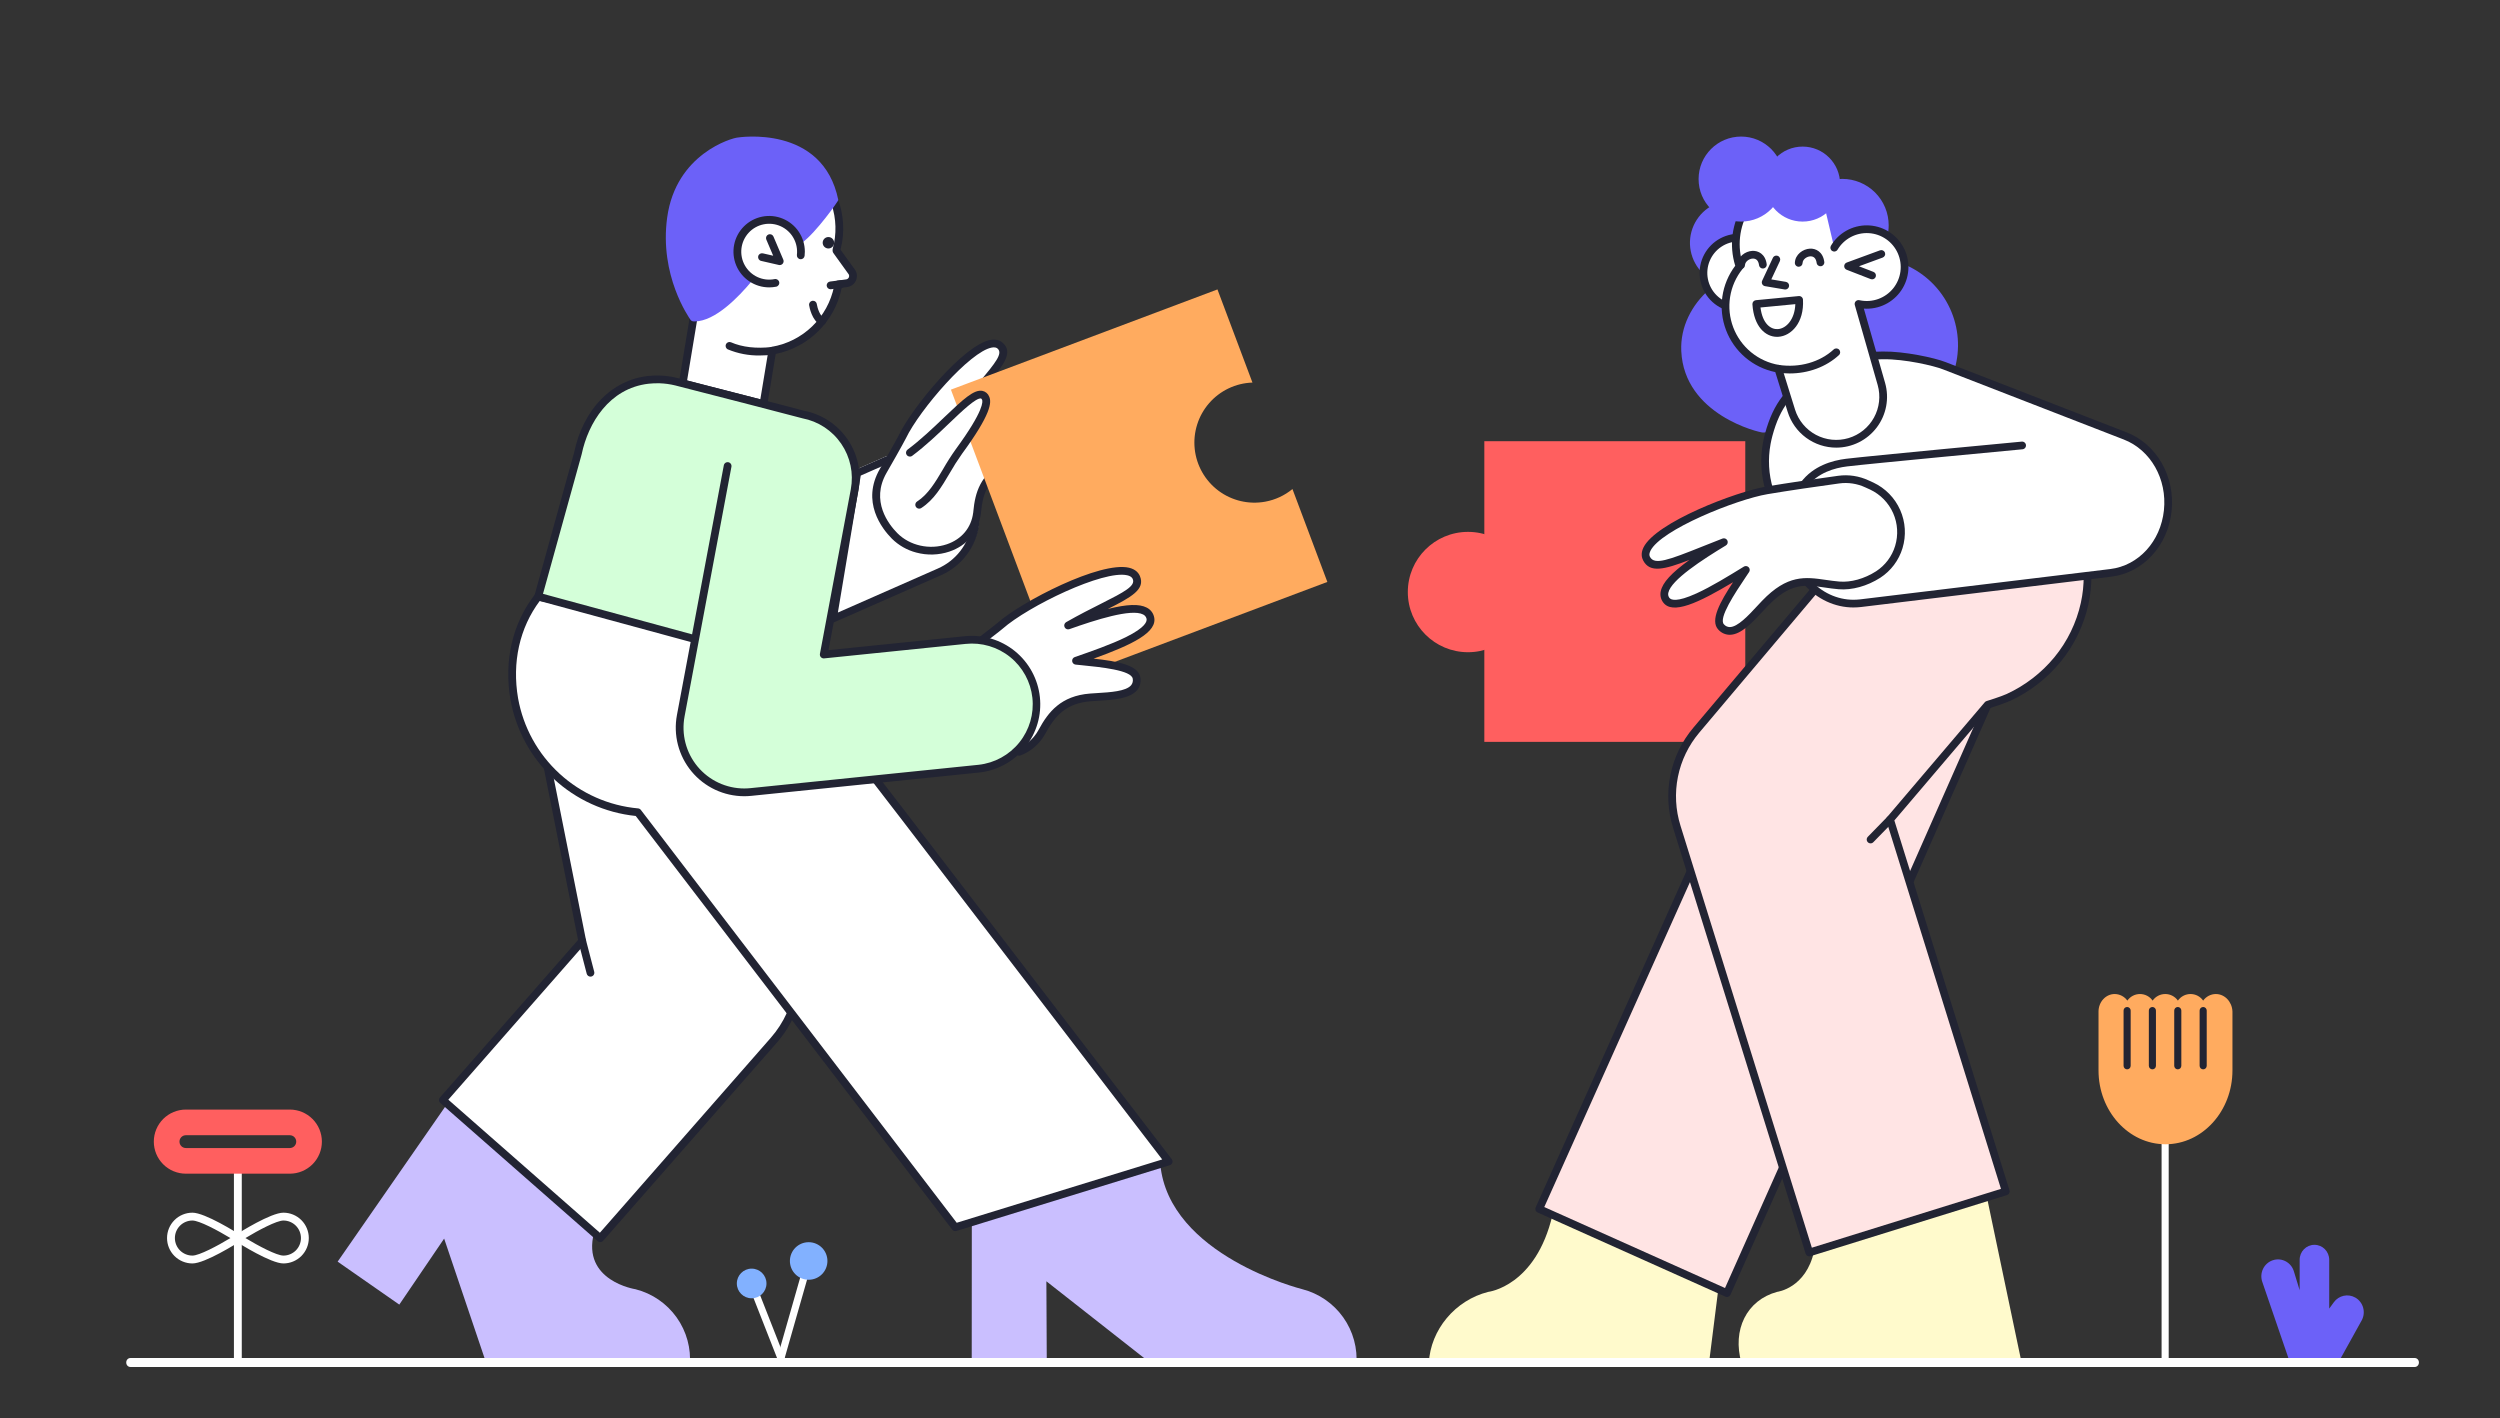
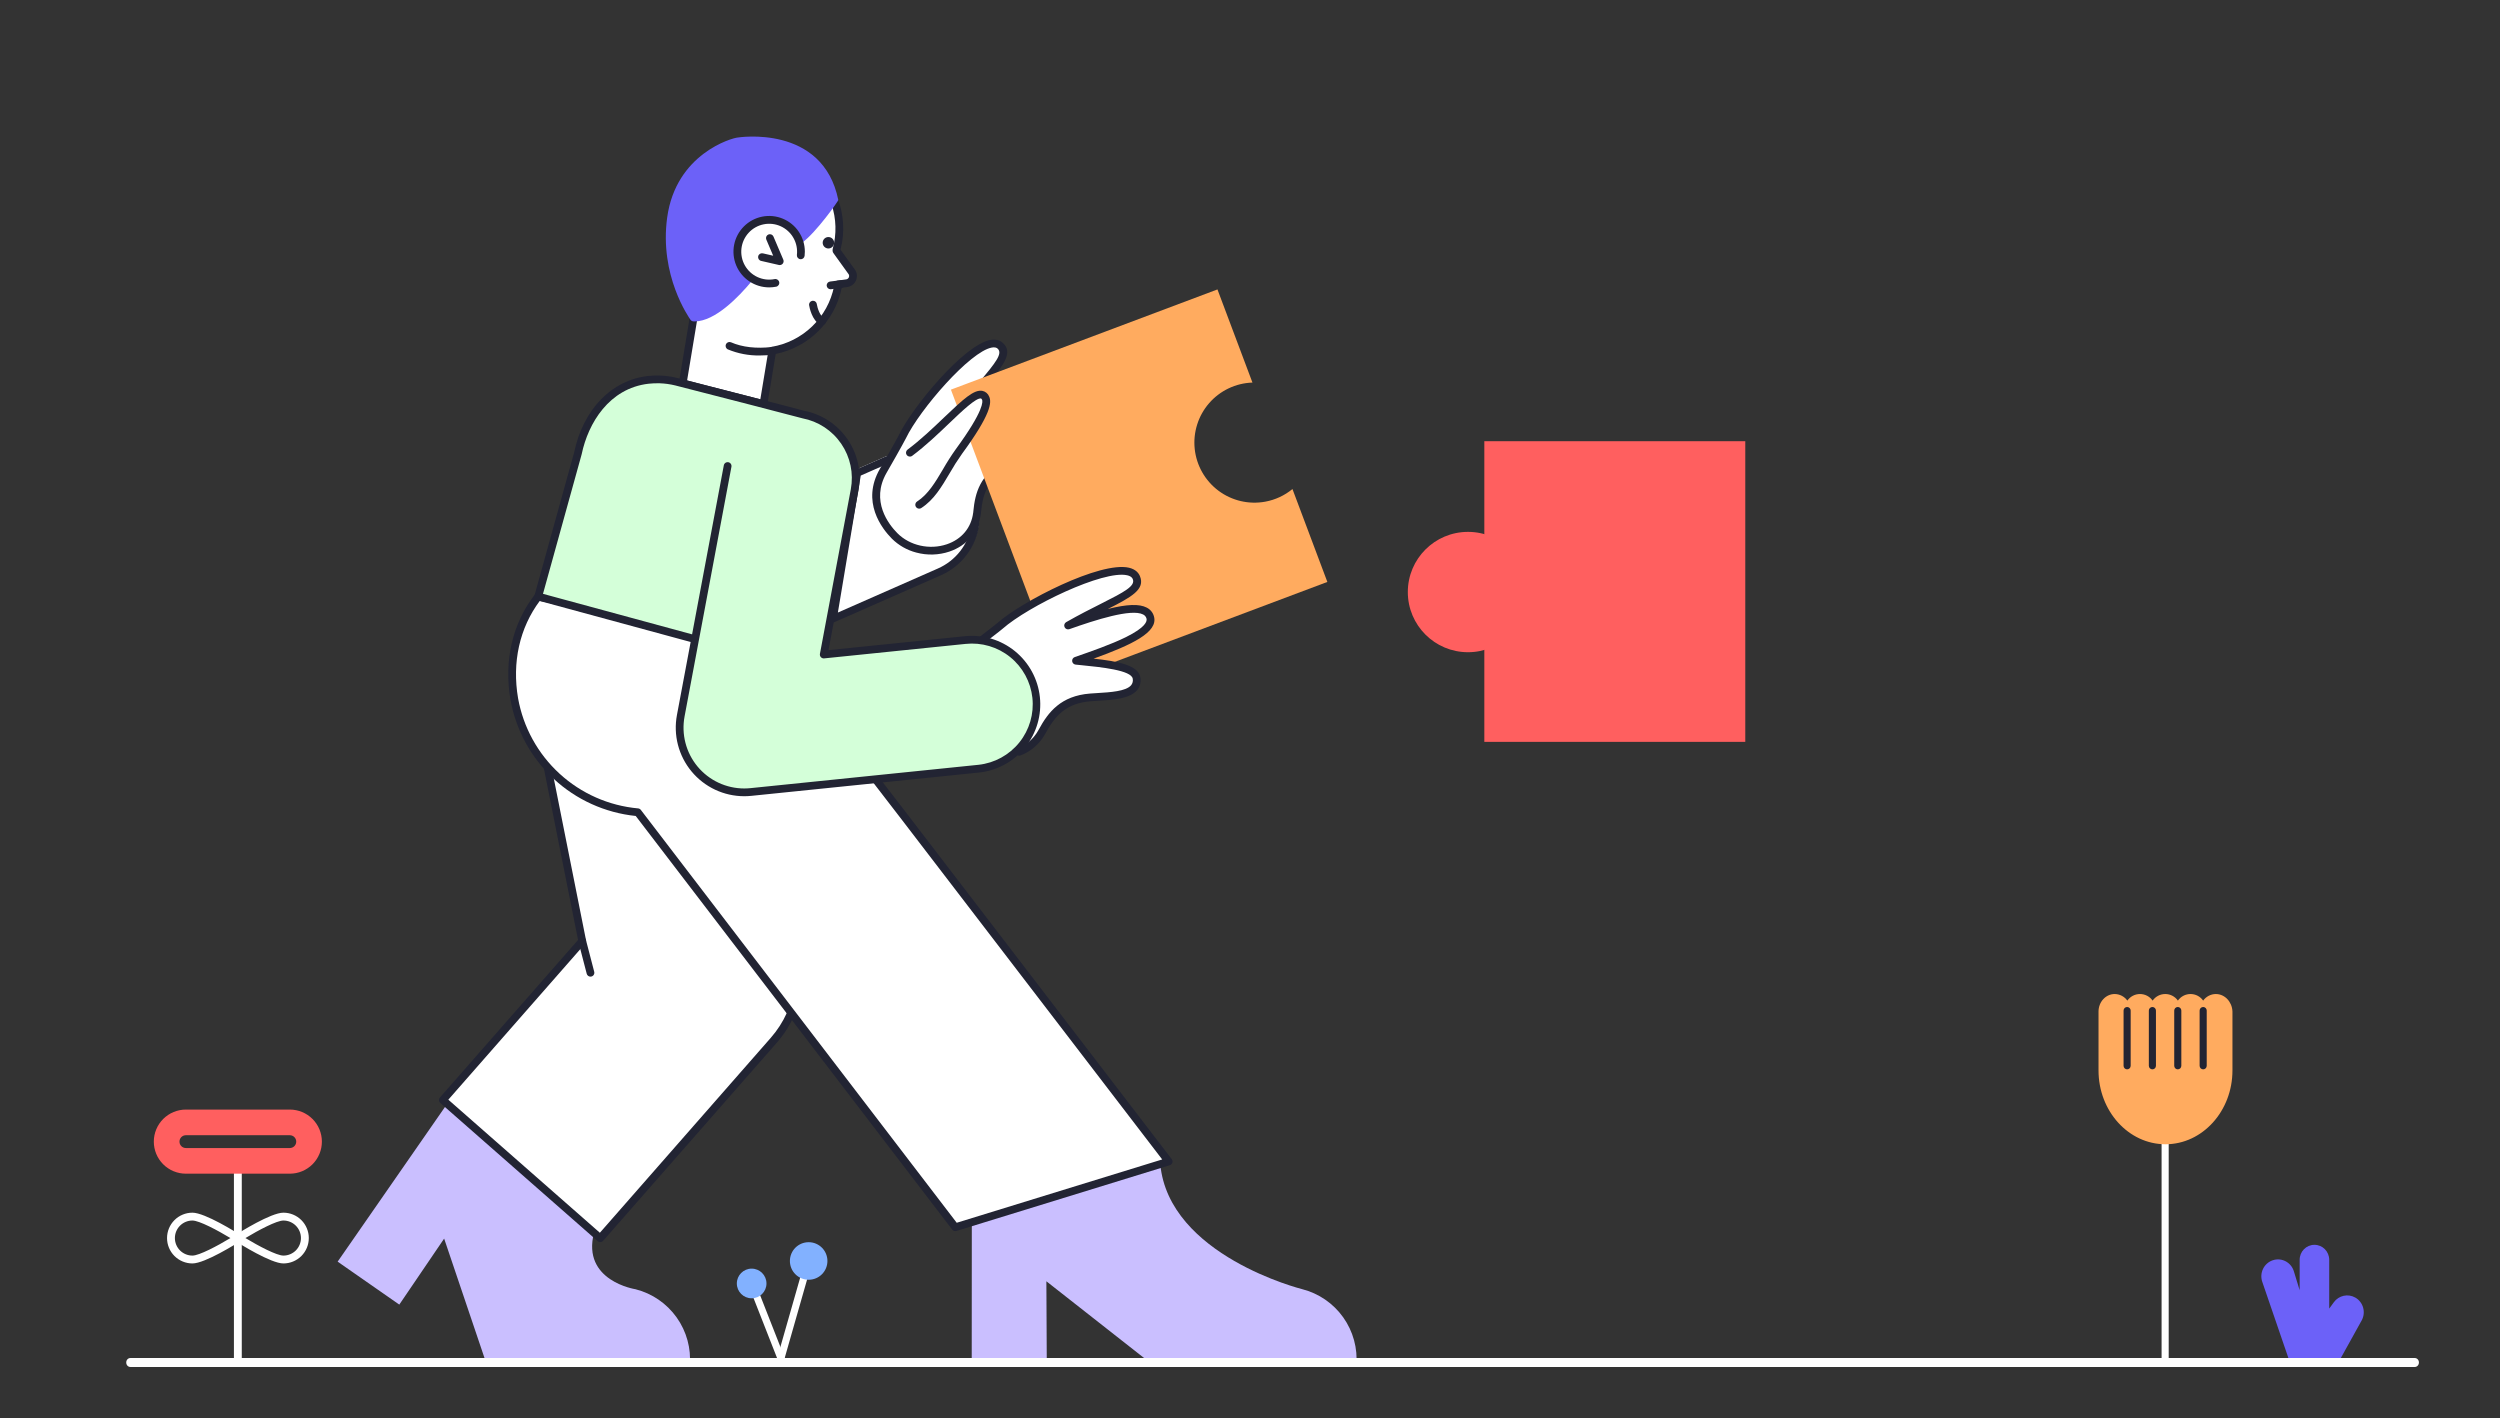
<svg xmlns="http://www.w3.org/2000/svg" width="617" height="350" viewBox="0 0 617 350" fill="none">
  <rect x="0" y="0" width="617" height="350" fill="#333333" stroke="none" />
  <g clip-path="url(#clip0_1289_237458)">
    <path d="M565.086 336.065L558.328 316.361C557.584 314.186 558.716 311.81 560.856 311.054C560.903 311.038 560.949 311.022 560.996 311.008C563.156 310.328 565.45 311.552 566.123 313.746L567.555 318.431V310.925C567.553 308.882 569.182 307.224 571.193 307.222H571.206C573.218 307.22 574.849 308.875 574.851 310.919V322.966L575.987 321.399C576.58 320.581 577.447 320.013 578.424 319.8C579.401 319.587 580.421 319.744 581.292 320.242C583.261 321.367 583.959 323.9 582.852 325.901L582.848 325.906L577.213 336.065H565.086Z" fill="#6C61F8" />
  </g>
  <g clip-path="url(#clip1_1289_237458)">
    <path d="M366.33 108.888H430.736V183.101H366.33V108.888Z" fill="#FF5F5F" />
    <path d="M362.305 160.968C370.51 160.968 377.161 154.319 377.161 146.118C377.161 137.916 370.51 131.267 362.305 131.267C354.1 131.267 347.449 137.916 347.449 146.118C347.449 154.319 354.1 160.968 362.305 160.968Z" fill="#FF5F5F" />
  </g>
  <g clip-path="url(#clip2_1289_237458)">
    <path d="M211.072 115.972L218.741 112.594L241.593 129.049C241.231 131.762 240.178 134.335 238.534 136.523C236.891 138.71 234.713 140.437 232.209 141.539L204.789 153.611L211.072 115.972Z" fill="white" />
    <path d="M205.609 153.611C205.477 153.611 205.345 153.582 205.225 153.527C205.104 153.471 204.997 153.389 204.912 153.288C204.826 153.186 204.763 153.067 204.728 152.939C204.693 152.811 204.686 152.677 204.708 152.546L210.712 116.584C210.737 116.434 210.798 116.293 210.891 116.173C210.984 116.053 211.106 115.958 211.245 115.897L218.572 112.67C218.717 112.605 218.877 112.58 219.035 112.597C219.193 112.614 219.345 112.671 219.474 112.764L241.306 128.487C241.44 128.584 241.546 128.715 241.612 128.868C241.677 129.02 241.7 129.187 241.678 129.352C241.319 132.101 240.256 134.711 238.591 136.928C236.925 139.144 234.715 140.891 232.175 141.999L205.976 153.534C205.861 153.585 205.736 153.611 205.61 153.611H205.609ZM212.435 117.373L206.789 151.176L231.438 140.322C233.607 139.377 235.506 137.905 236.963 136.04C238.42 134.175 239.389 131.977 239.783 129.643L218.83 114.554L212.435 117.373Z" fill="#222433" />
    <path d="M240.075 97.781C245.7 90.868 249.178 87.595 246.922 85.389C242.575 81.144 226.512 99.822 222.707 107.779C222.707 107.779 221.754 109.652 217.981 116.206C214.122 122.905 217.399 128.837 220.784 132.256C227.232 138.767 239.892 136.373 241.126 126.669C241.153 126.54 241.168 126.409 241.171 126.278C241.581 121.963 242.719 117.688 248.319 114.765C252.268 112.708 258.515 110.222 256.394 106.546C254.924 103.988 247.504 106.581 241.962 108.304C248.124 102.712 256.183 95.378 253.797 92.421C251.774 89.913 246.883 92.968 240.611 98.404" fill="white" />
    <path d="M226.144 136.375C223.862 135.781 221.777 134.592 220.104 132.929C217.66 130.459 212.479 123.841 217.152 115.727C220.858 109.292 221.846 107.363 221.855 107.344C225.106 100.544 237.902 85.053 244.459 83.888C246.065 83.603 247.049 84.174 247.59 84.703C249.916 86.977 247.942 89.773 244.302 94.176C247.837 91.551 250.355 90.425 252.214 90.591C252.666 90.622 253.106 90.747 253.507 90.959C253.908 91.17 254.26 91.463 254.541 91.818C256.931 94.78 252.511 99.811 245.756 106.119C250.935 104.556 255.746 103.496 257.223 106.068C257.495 106.503 257.672 106.991 257.742 107.499C257.812 108.008 257.774 108.525 257.629 109.018C256.866 111.556 253.336 113.32 250.222 114.876C249.733 115.118 249.246 115.364 248.762 115.614C243.858 118.173 242.562 121.764 242.126 126.367L242.121 126.44C242.115 126.575 242.098 126.709 242.071 126.841C241.488 131.269 238.66 134.655 234.303 136.135C231.666 137.015 228.829 137.098 226.146 136.374L226.144 136.375ZM245.736 85.779C245.426 85.708 245.105 85.707 244.794 85.774C239.396 86.733 226.959 101.107 223.57 108.191C223.521 108.289 222.553 110.183 218.81 116.683C214.796 123.655 219.328 129.425 221.464 131.582C224.52 134.667 229.431 135.769 233.687 134.324C237.342 133.082 239.707 130.249 240.178 126.55C240.184 126.508 240.192 126.466 240.203 126.425C240.207 126.397 240.207 126.36 240.21 126.323C240.213 126.281 240.215 126.238 240.219 126.196C240.649 121.669 241.873 117.053 247.878 113.919C248.349 113.674 248.851 113.423 249.367 113.164C251.997 111.852 255.271 110.217 255.796 108.47C255.864 108.227 255.879 107.972 255.839 107.723C255.799 107.474 255.706 107.237 255.565 107.028C255.395 106.731 254.659 106.105 251.497 106.649C249.121 107.058 246.175 107.986 243.577 108.804C243.124 108.948 242.68 109.087 242.246 109.222C242.038 109.286 241.814 109.278 241.612 109.198C241.409 109.118 241.239 108.972 241.131 108.782C241.023 108.593 240.983 108.372 241.017 108.157C241.051 107.942 241.158 107.744 241.32 107.598C244.248 104.941 247.89 101.633 250.359 98.754C252.754 95.958 253.735 93.871 253.052 93.025C252.931 92.871 252.779 92.744 252.605 92.654C252.431 92.564 252.24 92.511 252.044 92.501C249.18 92.246 243.202 97.428 241.237 99.13C240.985 99.182 240.724 99.176 240.474 99.112C240.224 99.047 239.993 98.927 239.796 98.76C239.6 98.593 239.444 98.383 239.341 98.147C239.238 97.91 239.19 97.653 239.201 97.395C239.235 97.318 239.28 97.245 239.334 97.179C240.208 96.104 241.045 95.098 241.786 94.211C245.767 89.435 247.476 87.272 246.253 86.076C246.11 85.933 245.932 85.83 245.736 85.779Z" fill="#222433" />
    <path d="M210.302 67.236L206.446 61.877L206.438 61.685C207.574 57.601 207.365 53.259 205.842 49.303L179.146 54.471L171.184 78.354L168.492 94.61L188.424 99.74L190.613 86.538C194.581 85.881 198.254 84.03 201.145 81.231C204.035 78.432 206.004 74.819 206.79 70.872L206.816 70.881L206.788 70.206L209.064 69.886C209.345 69.834 209.609 69.715 209.835 69.54C210.06 69.365 210.241 69.138 210.363 68.879C210.484 68.621 210.542 68.337 210.532 68.051C210.522 67.766 210.444 67.487 210.305 67.237L210.302 67.236Z" fill="white" />
    <path d="M188.422 100.698C188.342 100.698 188.262 100.687 188.184 100.667L168.252 95.537C168.02 95.477 167.819 95.333 167.688 95.132C167.558 94.931 167.507 94.688 167.546 94.452L170.241 78.196C170.25 78.147 170.262 78.098 170.278 78.05L178.24 54.167C178.294 54.005 178.389 53.861 178.517 53.749C178.644 53.637 178.8 53.561 178.966 53.528L205.66 48.36C205.881 48.318 206.109 48.354 206.305 48.463C206.502 48.572 206.654 48.746 206.735 48.955C208.282 53.001 208.53 57.429 207.444 61.623L211.08 66.672C211.102 66.702 211.122 66.733 211.14 66.766C211.353 67.148 211.471 67.575 211.487 68.013C211.502 68.45 211.413 68.884 211.228 69.28C211.042 69.676 210.765 70.023 210.42 70.291C210.074 70.559 209.67 70.741 209.241 70.822C209.226 70.825 209.211 70.827 209.197 70.829L207.759 71.032C207.745 71.12 207.718 71.205 207.68 71.285C206.829 75.253 204.839 78.887 201.956 81.741C199.072 84.595 195.42 86.546 191.446 87.355L189.367 99.893C189.33 100.116 189.215 100.32 189.042 100.466C188.869 100.613 188.65 100.693 188.423 100.693L188.422 100.698ZM169.576 93.901L187.648 98.552L189.666 86.382C189.698 86.184 189.792 86.002 189.933 85.861C190.074 85.719 190.256 85.626 190.453 85.593C194.223 84.956 197.711 83.191 200.459 80.531C203.206 77.871 205.085 74.441 205.846 70.692L205.828 70.245C205.819 70.008 205.898 69.775 206.05 69.593C206.202 69.41 206.416 69.291 206.651 69.258L208.901 68.941C208.984 68.924 209.064 68.894 209.138 68.852C209.327 68.747 209.468 68.573 209.533 68.367C209.597 68.16 209.581 67.937 209.486 67.743L205.667 62.439C205.557 62.286 205.494 62.105 205.487 61.917L205.479 61.726C205.475 61.627 205.485 61.527 205.512 61.431C206.511 57.806 206.407 53.966 205.215 50.4L179.878 55.305L172.119 78.585L169.576 93.901Z" fill="#222433" />
    <path d="M197.964 59.898C197.235 60.429 197.511 60.821 197.326 60.217C196.816 58.536 196.915 58.316 195.929 57.161C194.731 55.756 190.985 54.078 189.149 54.244C187.255 54.416 183.673 56.788 182.843 58.499C181.71 60.835 182.159 66.011 185.437 68.586C185.495 68.631 185.544 68.688 185.581 68.752C185.618 68.816 185.642 68.887 185.652 68.96C185.662 69.034 185.657 69.108 185.637 69.18C185.618 69.251 185.585 69.318 185.54 69.377L185.527 69.392C182.306 73.277 176.479 79.324 171.443 79.327C171.341 79.327 171.239 79.323 171.137 79.317C170.982 79.31 170.832 79.265 170.698 79.187C170.565 79.108 170.453 78.999 170.371 78.867C170.043 78.337 162.698 68.029 164.655 53.704C166.818 37.88 180.742 34.044 182.037 33.947C182.037 33.947 203.067 30.534 206.894 49.366C206.933 49.555 201.472 57.346 197.963 59.899L197.964 59.898Z" fill="#6C61F8" />
    <path d="M146.599 304.246C143.515 316.157 156.844 318.182 156.844 318.182C160.948 319.226 164.548 321.695 167.002 325.148C169.456 328.602 170.603 332.815 170.241 337.037H120.212L109.615 305.685L98.547 321.977L83.332 311.375L110.361 272.427L146.599 304.246Z" fill="#CABFFF" />
    <path d="M195.257 249.941C194.187 252.427 192.735 254.729 190.952 256.764L148.137 305.596L109.295 271.492L143.694 232.255L135.188 189.566L169.579 200.988L195.257 249.941Z" fill="white" />
    <path d="M148.136 306.553C147.904 306.553 147.68 306.469 147.506 306.316L108.664 272.211C108.473 272.044 108.357 271.808 108.34 271.554C108.323 271.301 108.408 271.051 108.575 270.86L142.664 231.979L134.248 189.752C134.215 189.588 134.226 189.418 134.279 189.259C134.333 189.1 134.427 188.958 134.553 188.847C134.678 188.736 134.83 188.66 134.994 188.626C135.159 188.593 135.329 188.603 135.488 188.656L169.879 200.077C170.114 200.156 170.31 200.322 170.425 200.541L196.104 249.496C196.17 249.622 196.207 249.762 196.213 249.904C196.218 250.047 196.192 250.189 196.136 250.32C195.027 252.898 193.52 255.286 191.669 257.395L148.856 306.228C148.766 306.33 148.655 306.412 148.531 306.468C148.407 306.524 148.273 306.552 148.136 306.552V306.553ZM110.646 271.403L148.047 304.245L190.23 256.132C191.848 254.288 193.184 252.214 194.195 249.978L168.911 201.773L136.449 190.992L144.634 232.068C144.662 232.212 144.657 232.361 144.619 232.503C144.581 232.645 144.511 232.776 144.414 232.887L110.646 271.403Z" fill="#222433" />
    <path d="M286.351 287.26C288.41 309.915 321.35 318.156 321.35 318.156C325.454 319.201 329.054 321.67 331.508 325.123C333.961 328.577 335.109 332.79 334.746 337.012H284.722L258.245 316.218L258.348 337.012H239.82L239.844 301.632L286.351 287.26Z" fill="#CABFFF" />
    <path d="M132.825 147.227C127.582 153.948 125.254 162.823 126.92 172.508C128.231 179.869 131.925 186.594 137.433 191.646C142.941 196.698 149.957 199.797 157.399 200.464L235.765 302.889L288.428 286.662L222.688 200.886L191.268 160.128L132.825 147.227Z" fill="white" />
    <path d="M235.764 303.846C235.617 303.846 235.472 303.812 235.341 303.747C235.209 303.682 235.094 303.587 235.005 303.47L156.894 201.38C149.326 200.601 142.217 197.38 136.64 192.202C131.063 187.024 127.321 180.171 125.979 172.678C124.321 163.043 126.486 153.798 132.071 146.639C132.182 146.496 132.331 146.388 132.501 146.327C132.671 146.266 132.855 146.254 133.031 146.293L191.474 159.193C191.693 159.241 191.888 159.366 192.024 159.544L223.441 200.302L289.185 286.08C289.279 286.203 289.342 286.347 289.369 286.499C289.395 286.651 289.385 286.807 289.338 286.955C289.291 287.102 289.209 287.235 289.099 287.344C288.989 287.453 288.855 287.533 288.707 287.578L236.045 303.803C235.954 303.832 235.86 303.846 235.765 303.846L235.764 303.846ZM133.216 148.296C128.237 154.956 126.337 163.472 127.864 172.348C129.145 179.498 132.737 186.029 138.089 190.936C143.44 195.844 150.254 198.857 157.484 199.513C157.616 199.524 157.744 199.563 157.86 199.627C157.977 199.691 158.078 199.779 158.159 199.884L236.119 301.78L286.831 286.153L221.925 201.469L190.722 160.99L133.216 148.296ZM145.727 241.036C145.516 241.036 145.31 240.966 145.143 240.836C144.975 240.706 144.856 240.525 144.802 240.32L142.767 232.496C142.732 232.374 142.721 232.246 142.735 232.12C142.75 231.993 142.789 231.871 142.851 231.76C142.914 231.649 142.997 231.551 143.098 231.473C143.198 231.395 143.313 231.337 143.435 231.304C143.558 231.271 143.686 231.262 143.812 231.279C143.938 231.296 144.06 231.337 144.169 231.401C144.279 231.466 144.375 231.551 144.451 231.653C144.528 231.754 144.583 231.87 144.614 231.994L144.62 232.013L146.654 239.837C146.691 239.979 146.695 240.127 146.665 240.27C146.636 240.413 146.574 240.548 146.485 240.664C146.395 240.779 146.281 240.873 146.149 240.937C146.018 241.002 145.874 241.035 145.728 241.035L145.727 241.036Z" fill="#222433" />
    <path d="M204.45 61.327C205.231 61.327 205.864 60.694 205.864 59.913C205.864 59.132 205.231 58.499 204.45 58.499C203.67 58.499 203.037 59.132 203.037 59.913C203.037 60.694 203.67 61.327 204.45 61.327Z" fill="#222433" />
    <path d="M187.52 87.732C184.817 87.778 182.133 87.267 179.636 86.232C179.407 86.127 179.23 85.936 179.14 85.701C179.051 85.466 179.058 85.205 179.159 84.975C179.26 84.744 179.448 84.563 179.681 84.47C179.915 84.377 180.176 84.379 180.407 84.476C183.15 85.686 186.738 86.096 190.506 85.628C190.631 85.611 190.759 85.62 190.881 85.653C191.002 85.686 191.117 85.743 191.216 85.82C191.316 85.897 191.4 85.994 191.462 86.103C191.525 86.213 191.565 86.334 191.58 86.46C191.596 86.585 191.587 86.712 191.553 86.834C191.519 86.956 191.461 87.07 191.383 87.169C191.305 87.268 191.209 87.351 191.098 87.413C190.988 87.475 190.867 87.514 190.742 87.529C189.673 87.663 188.598 87.731 187.521 87.732H187.52ZM189.823 70.926C188.081 70.925 186.378 70.407 184.93 69.438C183.482 68.469 182.353 67.092 181.687 65.481C181.022 63.87 180.848 62.097 181.189 60.388C181.529 58.678 182.369 57.108 183.601 55.876C184.834 54.644 186.404 53.805 188.113 53.466C189.822 53.126 191.593 53.302 193.202 53.97C194.811 54.638 196.187 55.768 197.154 57.218C198.121 58.668 198.637 60.373 198.636 62.116C198.636 62.461 198.615 62.806 198.575 63.148C198.542 63.398 198.412 63.625 198.213 63.78C198.014 63.934 197.763 64.004 197.512 63.974C197.262 63.945 197.034 63.817 196.877 63.62C196.72 63.423 196.647 63.172 196.674 62.922C196.843 61.476 196.551 60.014 195.839 58.744C195.127 57.475 194.031 56.464 192.71 55.856C191.388 55.248 189.908 55.074 188.481 55.36C187.055 55.645 185.755 56.375 184.769 57.445C183.783 58.515 183.16 59.87 182.991 61.316C182.821 62.761 183.113 64.224 183.825 65.493C184.537 66.762 185.633 67.773 186.955 68.382C188.276 68.99 189.756 69.164 191.183 68.878C191.432 68.829 191.69 68.88 191.901 69.021C192.113 69.162 192.259 69.381 192.309 69.63C192.359 69.879 192.307 70.138 192.166 70.349C192.026 70.56 191.807 70.707 191.558 70.757C190.986 70.87 190.406 70.927 189.823 70.927V70.926Z" fill="#222433" />
    <path d="M192.438 65.42C192.367 65.42 192.295 65.412 192.225 65.396L187.852 64.393C187.729 64.367 187.613 64.316 187.51 64.245C187.406 64.173 187.318 64.082 187.25 63.976C187.182 63.87 187.135 63.752 187.113 63.628C187.091 63.505 187.093 63.378 187.119 63.255C187.146 63.132 187.196 63.016 187.268 62.912C187.34 62.809 187.431 62.721 187.536 62.652C187.642 62.584 187.76 62.538 187.884 62.515C188.007 62.493 188.134 62.495 188.257 62.522L188.279 62.527L190.822 63.11L189.121 59.119C189.026 58.887 189.026 58.626 189.122 58.393C189.217 58.161 189.4 57.975 189.631 57.876C189.862 57.777 190.123 57.773 190.357 57.864C190.591 57.956 190.779 58.136 190.882 58.365L193.319 64.085C193.382 64.23 193.407 64.389 193.392 64.547C193.378 64.705 193.325 64.856 193.238 64.989C193.151 65.121 193.032 65.229 192.893 65.304C192.753 65.379 192.597 65.418 192.439 65.418L192.438 65.42ZM202.907 80.24C202.766 80.24 202.627 80.209 202.499 80.149C200.355 79.139 199.753 75.722 199.691 75.335C199.671 75.211 199.676 75.084 199.705 74.962C199.734 74.84 199.787 74.724 199.86 74.622C199.934 74.52 200.027 74.434 200.134 74.368C200.241 74.302 200.36 74.258 200.484 74.238C200.608 74.218 200.735 74.223 200.857 74.252C200.979 74.281 201.095 74.334 201.197 74.408C201.298 74.481 201.385 74.575 201.451 74.682C201.516 74.789 201.561 74.908 201.58 75.032C201.755 76.107 202.381 77.976 203.314 78.415C203.511 78.508 203.67 78.665 203.766 78.861C203.861 79.056 203.887 79.278 203.84 79.491C203.792 79.703 203.674 79.893 203.504 80.029C203.335 80.165 203.124 80.239 202.907 80.239V80.24Z" fill="#222433" />
    <path d="M207.532 70.112L204.98 70.431L207.532 70.112Z" fill="white" />
    <path d="M204.979 71.389C204.735 71.388 204.501 71.295 204.324 71.128C204.147 70.961 204.04 70.733 204.025 70.49C204.01 70.247 204.088 70.007 204.244 69.82C204.399 69.632 204.62 69.511 204.861 69.481L207.413 69.162C207.663 69.133 207.915 69.205 208.113 69.361C208.311 69.517 208.439 69.745 208.47 69.995C208.502 70.245 208.433 70.497 208.28 70.697C208.126 70.897 207.9 71.028 207.65 71.062L205.099 71.382C205.059 71.386 205.019 71.389 204.979 71.389Z" fill="#222433" />
    <path d="M312.254 123.815C310.25 124.182 308.191 124.131 306.207 123.666C304.223 123.2 302.356 122.33 300.723 121.11C299.09 119.89 297.727 118.346 296.718 116.574C295.708 114.802 295.075 112.841 294.858 110.814C294.641 108.786 294.844 106.736 295.455 104.79C296.066 102.845 297.071 101.046 298.408 99.508C299.745 97.969 301.386 96.722 303.226 95.847C305.066 94.971 307.068 94.485 309.104 94.418L300.467 71.43L234.686 96.164L261.81 168.356L327.592 143.622L318.978 120.695C317.039 122.291 314.724 123.365 312.254 123.815Z" fill="#FFAB5F" />
    <path d="M251.546 185.55C253.865 184.657 255.803 182.985 257.028 180.821C257.1 180.697 257.169 180.578 257.235 180.459C259.449 176.378 262.361 172.645 269.108 172.119C273.863 171.748 281.065 171.932 280.51 167.41C280.133 164.274 271.741 163.708 265.559 163.07C273.975 160.148 284.992 156.306 283.874 152.385C282.757 148.464 274.487 150.509 263.604 154.373C274.775 148.016 281.966 146.197 280.451 142.555C277.95 136.548 253.882 148.225 246.797 154.463C246.797 154.463 245.833 155.272 242.643 157.717" fill="white" />
    <path d="M251.715 186.493C251.48 186.535 251.238 186.488 251.036 186.361C250.834 186.234 250.687 186.036 250.623 185.807C250.559 185.577 250.584 185.331 250.691 185.118C250.799 184.905 250.982 184.74 251.205 184.655C253.323 183.844 255.091 182.317 256.202 180.339C256.269 180.223 256.336 180.109 256.399 179.995C258.704 175.746 261.837 171.727 269.033 171.167C269.608 171.121 270.218 171.085 270.843 171.047C273.99 170.857 277.907 170.621 279.17 169.102C279.345 168.883 279.471 168.63 279.538 168.358C279.605 168.086 279.613 167.803 279.561 167.529C279.305 165.402 271.585 164.636 266.975 164.177C266.46 164.127 265.952 164.077 265.462 164.026C265.245 164.003 265.043 163.908 264.888 163.755C264.733 163.602 264.634 163.4 264.609 163.184C264.584 162.967 264.633 162.748 264.749 162.564C264.865 162.379 265.04 162.24 265.246 162.168C269.247 160.779 274.227 159.05 277.868 157.247C282.745 154.831 283.148 153.331 282.954 152.651C282.896 152.433 282.79 152.23 282.644 152.058C282.499 151.885 282.318 151.746 282.113 151.651C279.2 150.149 270.337 153.002 263.922 155.279C263.697 155.358 263.45 155.35 263.23 155.256C263.01 155.162 262.834 154.99 262.735 154.772C262.636 154.555 262.621 154.308 262.695 154.081C262.768 153.854 262.924 153.662 263.131 153.543C266.394 151.686 269.254 150.248 271.777 148.976C277.533 146.08 280.27 144.612 279.567 142.925C279.496 142.754 279.278 142.231 278.207 141.982C272.332 140.622 253.786 149.589 247.431 155.183C247.375 155.232 246.397 156.048 243.226 158.479C243.126 158.556 243.012 158.612 242.891 158.644C242.769 158.677 242.643 158.685 242.518 158.668C242.393 158.652 242.273 158.611 242.164 158.548C242.055 158.485 241.96 158.401 241.883 158.301C241.807 158.201 241.75 158.087 241.718 157.965C241.686 157.844 241.677 157.717 241.694 157.592C241.71 157.467 241.751 157.347 241.814 157.238C241.877 157.129 241.961 157.033 242.061 156.957C245.186 154.563 246.172 153.737 246.183 153.729C252.268 148.373 271.55 138.474 278.638 140.115C280.315 140.504 281.03 141.456 281.335 142.188C282.694 145.454 279.254 147.35 273.414 150.296C278.22 149.093 281.188 149.017 282.992 149.947C283.43 150.161 283.817 150.466 284.128 150.841C284.439 151.216 284.666 151.653 284.795 152.123C285.911 156.038 279.327 159.145 269.907 162.551C275.752 163.187 281.082 164.136 281.461 167.296C281.546 167.83 281.518 168.376 281.376 168.898C281.235 169.421 280.985 169.907 280.642 170.325C278.849 172.48 274.658 172.734 270.959 172.957C270.344 172.994 269.746 173.03 269.183 173.074C263.242 173.536 260.448 176.544 258.076 180.916C258.003 181.049 257.93 181.173 257.854 181.302C256.516 183.652 254.408 185.467 251.886 186.442C251.831 186.464 251.774 186.48 251.715 186.491L251.715 186.493Z" fill="#222433" />
    <path d="M179.575 115.033L168.01 176.639C167.577 178.944 167.656 181.316 168.244 183.587C168.831 185.858 169.911 187.971 171.407 189.777C172.903 191.582 174.779 193.035 176.9 194.033C179.021 195.031 181.336 195.548 183.68 195.549C184.219 195.549 184.761 195.52 185.304 195.466L241.439 189.722L241.614 189.704C245.811 189.239 249.652 187.128 252.296 183.834C254.94 180.54 256.17 176.331 255.718 172.13C255.265 167.929 253.166 164.079 249.882 161.425C246.597 158.77 242.394 157.526 238.195 157.967L203.299 161.539L210.922 120.93C211.703 116.77 210.801 112.47 208.415 108.976C206.028 105.482 202.352 103.079 198.195 102.296C197.545 102.064 166.867 94.193 166.867 94.193C165.56 93.874 164.224 93.689 162.88 93.641C161.897 93.607 160.913 93.645 159.936 93.756C150.563 94.855 144.554 102.676 142.627 111.89L132.83 147.233L171.557 157.754" fill="#D4FFD9" />
    <path d="M183.68 196.507C181.196 196.506 178.742 195.958 176.493 194.9C174.245 193.842 172.257 192.302 170.671 190.388C169.085 188.475 167.94 186.235 167.317 183.828C166.695 181.421 166.61 178.907 167.069 176.463L170.452 158.445L132.578 148.156C132.333 148.089 132.125 147.927 131.999 147.707C131.873 147.486 131.84 147.225 131.907 146.98V146.975L141.695 111.664C143.918 101.081 150.862 93.856 159.823 92.805C160.848 92.69 161.881 92.649 162.912 92.684C164.321 92.734 165.722 92.928 167.092 93.264C172.1 94.548 196.544 100.823 198.413 101.364C202.807 102.208 206.689 104.759 209.209 108.458C211.729 112.158 212.682 116.706 211.861 121.107L204.476 160.455L238.097 157.014C242.545 156.555 246.993 157.877 250.468 160.692C253.944 163.507 256.163 167.584 256.642 172.032C257.12 176.48 255.819 180.937 253.021 184.427C250.224 187.917 246.159 190.157 241.716 190.655L185.401 196.419C184.829 196.477 184.255 196.506 183.68 196.507ZM172.488 157.974L168.951 176.817C168.543 178.984 168.618 181.214 169.17 183.348C169.722 185.483 170.737 187.469 172.143 189.166C173.55 190.863 175.313 192.23 177.307 193.167C179.301 194.105 181.477 194.592 183.68 194.592C184.176 194.592 184.69 194.566 185.208 194.514L241.512 188.75C245.462 188.319 249.08 186.337 251.571 183.239C254.062 180.141 255.221 176.18 254.795 172.227C254.369 168.274 252.392 164.652 249.299 162.156C246.206 159.66 242.248 158.496 238.297 158.918L203.396 162.49C203.248 162.505 203.099 162.486 202.959 162.433C202.82 162.38 202.695 162.295 202.594 162.186C202.494 162.076 202.42 161.944 202.379 161.801C202.338 161.658 202.331 161.507 202.359 161.361L209.981 120.752C210.711 116.842 209.861 112.802 207.618 109.519C205.376 106.235 201.923 103.976 198.017 103.236C197.968 103.226 197.92 103.213 197.872 103.196C197.07 102.941 175.045 97.279 166.628 95.12C165.388 94.818 164.12 94.642 162.845 94.597C161.909 94.565 160.972 94.602 160.042 94.707C150.334 95.845 145.163 104.43 143.562 112.085C143.557 112.105 143.553 112.125 143.547 112.145L134.01 146.559L170.808 156.555L178.634 114.856C178.656 114.731 178.702 114.611 178.771 114.504C178.839 114.397 178.928 114.305 179.032 114.233C179.136 114.16 179.253 114.109 179.377 114.083C179.501 114.056 179.63 114.055 179.754 114.078C179.879 114.102 179.998 114.15 180.103 114.219C180.209 114.289 180.301 114.379 180.371 114.484C180.442 114.589 180.492 114.708 180.516 114.832C180.541 114.957 180.541 115.085 180.516 115.209L172.507 157.883C172.502 157.914 172.497 157.944 172.489 157.975L172.488 157.974Z" fill="#222433" />
    <path d="M226.852 124.577C231.251 121.734 233.141 116.221 236.668 111.413C241.55 104.755 244.056 100.045 243.254 98.273C241.403 94.205 233.546 105.033 224.543 111.742" fill="white" />
    <path d="M226.464 125.452C226.307 125.382 226.171 125.271 226.072 125.13C225.973 124.989 225.913 124.823 225.9 124.651C225.887 124.479 225.92 124.307 225.997 124.152C226.073 123.998 226.19 123.867 226.335 123.773C229.072 122.003 230.834 119.02 232.7 115.862C233.682 114.138 234.749 112.464 235.898 110.847C242.958 101.216 242.539 99.012 242.384 98.668C242.251 98.377 242.144 98.356 242.105 98.348C240.91 98.118 237.407 101.464 234.317 104.416C231.557 107.053 228.428 110.042 225.116 112.51C224.912 112.658 224.658 112.719 224.41 112.681C224.161 112.643 223.938 112.509 223.787 112.307C223.637 112.105 223.572 111.852 223.607 111.603C223.641 111.353 223.773 111.128 223.972 110.975C227.191 108.576 230.274 105.63 232.995 103.031C237.797 98.444 240.399 96.067 242.467 96.468C242.839 96.546 243.186 96.715 243.476 96.961C243.766 97.207 243.989 97.521 244.126 97.876C244.776 99.312 244.602 102.211 237.441 111.98C236.329 113.546 235.297 115.168 234.348 116.838C232.364 120.197 230.491 123.367 227.373 125.383C227.24 125.469 227.087 125.521 226.929 125.533C226.771 125.546 226.612 125.518 226.467 125.454L226.464 125.452Z" fill="#222433" />
  </g>
  <g clip-path="url(#clip3_1289_237458)">
    <path d="M427.196 81.917C428.669 85.313 433.617 90.041 438.881 91.006C439.731 92.656 440.327 95.652 441.089 98.102C438.97 99.79 437.286 103.322 436.677 106.688C436.148 106.73 435.613 106.751 435.072 106.751C434.223 106.751 415.648 102.432 414.937 86.622C414.667 80.61 417.578 75.204 421.765 71.516L423.491 73.833C423.491 73.833 424.055 74.57 426.139 74.992C425.93 77.352 426.293 79.727 427.196 81.917ZM427.572 49.444C431.556 49.444 429.361 53.936 428.775 58.851C427.236 59.182 424.175 60.546 423.088 61.707C421.945 62.929 421.236 64.883 420.897 68.031C419.23 66.656 418.028 64.801 417.455 62.717C416.882 60.634 416.966 58.425 417.696 56.391C418.427 54.358 419.767 52.599 421.535 51.356C423.302 50.112 425.41 49.445 427.572 49.444Z" fill="#6C61F8" />
    <path d="M429.14 76.092C433.961 76.092 437.869 72.185 437.869 67.365C437.869 62.545 433.961 58.638 429.14 58.638C424.318 58.638 420.41 62.545 420.41 67.365C420.41 72.185 424.318 76.092 429.14 76.092Z" fill="white" />
    <path d="M429.141 77.044C427.226 77.044 425.354 76.477 423.762 75.413C422.17 74.349 420.929 72.838 420.196 71.069C419.463 69.3 419.271 67.354 419.645 65.477C420.019 63.599 420.941 61.875 422.295 60.521C423.649 59.167 425.374 58.245 427.252 57.872C429.13 57.499 431.077 57.69 432.846 58.423C434.615 59.155 436.127 60.396 437.191 61.988C438.254 63.579 438.822 65.451 438.822 67.365C438.819 69.931 437.798 72.391 435.983 74.206C434.168 76.02 431.707 77.041 429.141 77.044ZM429.141 59.59C427.602 59.59 426.099 60.046 424.82 60.9C423.541 61.755 422.544 62.969 421.956 64.39C421.367 65.81 421.213 67.374 421.513 68.882C421.813 70.39 422.554 71.775 423.641 72.863C424.729 73.95 426.115 74.691 427.623 74.991C429.132 75.291 430.696 75.137 432.117 74.548C433.538 73.96 434.752 72.963 435.607 71.685C436.462 70.406 436.918 68.903 436.918 67.365C436.915 65.304 436.095 63.328 434.637 61.87C433.179 60.412 431.203 59.593 429.141 59.59Z" fill="#222433" />
    <path d="M466.604 73.147C468.998 71.281 470.052 68.254 470.404 65.432C475.185 67.555 479.032 71.341 481.233 76.085C483.433 80.83 483.837 86.212 482.369 91.232C478.78 89.891 476.75 88.611 468.265 87.868C465.307 87.609 462.898 89.409 462.469 87.732C461.45 83.747 460.619 80.556 458.834 75.048C464.773 75.871 465.027 74.377 466.604 73.147Z" fill="#6C61F8" />
    <path d="M421.783 336.389L424.075 318.181L383.158 299.847C379.017 317.497 367.324 318.83 367.324 318.83C359.144 320.877 353.04 328.183 352.637 336.389M498.947 336.389L490.368 295.489L447.73 308.752C445.716 317.987 438.597 318.83 438.597 318.83C431.106 320.877 427.446 328.183 429.798 336.389" fill="#FFFACC" />
    <path d="M490.57 173.93L471.835 216.359L439.774 288.714L426.217 319.141L379.869 298.374L417.263 214.974" fill="#FFE4E4" />
    <path d="M426.217 320.093C426.082 320.093 425.95 320.065 425.827 320.01L379.479 299.243C379.365 299.192 379.262 299.119 379.176 299.028C379.09 298.937 379.023 298.83 378.978 298.713C378.934 298.596 378.913 298.472 378.916 298.347C378.92 298.222 378.948 298.099 378.999 297.985L416.393 214.584C416.444 214.47 416.517 214.367 416.608 214.281C416.699 214.196 416.806 214.128 416.923 214.084C417.04 214.039 417.164 214.018 417.289 214.022C417.414 214.026 417.537 214.054 417.651 214.105C417.765 214.156 417.868 214.229 417.954 214.32C418.04 214.411 418.107 214.518 418.152 214.635C418.196 214.752 418.217 214.876 418.214 215.001C418.21 215.126 418.182 215.249 418.131 215.363L381.127 297.895L425.735 317.882L438.904 288.327L470.965 215.974L489.7 173.544C489.802 173.313 489.991 173.132 490.227 173.041C490.462 172.95 490.724 172.956 490.956 173.058C491.187 173.16 491.368 173.35 491.459 173.585C491.55 173.82 491.544 174.083 491.442 174.314L472.706 216.743L440.646 289.098L427.086 319.529C427.011 319.697 426.889 319.84 426.735 319.94C426.581 320.04 426.401 320.093 426.217 320.093Z" fill="#222433" />
    <path d="M515.203 142.118C515.221 144.425 514.979 146.727 514.481 148.98C513.368 154.056 511.066 158.794 507.764 162.807C504.498 166.78 500.374 169.962 495.702 172.115C494.119 172.849 490.57 173.93 490.57 173.93L466.46 202.269L495.029 294.04L446.535 309.123L413.84 204.081C412.573 200.01 412.352 195.685 413.197 191.506C414.043 187.327 415.928 183.428 418.677 180.169L448.005 145.398" fill="#FFE4E4" />
    <path d="M446.536 310.075C446.333 310.075 446.135 310.01 445.971 309.89C445.808 309.769 445.687 309.6 445.627 309.406L412.931 204.364C411.606 200.141 411.372 195.652 412.249 191.315C413.127 186.977 415.088 182.932 417.951 179.557L447.278 144.786C447.357 144.687 447.456 144.606 447.568 144.546C447.679 144.486 447.802 144.449 447.928 144.437C448.054 144.425 448.181 144.438 448.302 144.476C448.423 144.514 448.535 144.575 448.632 144.657C448.729 144.738 448.808 144.839 448.866 144.951C448.924 145.064 448.958 145.187 448.968 145.314C448.977 145.44 448.961 145.567 448.921 145.687C448.881 145.807 448.817 145.918 448.733 146.013L419.406 180.783C416.751 183.915 414.931 187.667 414.117 191.692C413.303 195.716 413.521 199.881 414.75 203.798L447.162 307.931L493.838 293.413L465.552 202.552C465.504 202.398 465.496 202.236 465.528 202.078C465.561 201.921 465.632 201.774 465.736 201.652L489.845 173.313C489.963 173.174 490.119 173.072 490.293 173.019C490.328 173.008 493.798 171.949 495.302 171.251C499.841 169.152 503.849 166.06 507.03 162.202C510.232 158.303 512.466 153.702 513.552 148.776C514.034 146.592 514.268 144.361 514.25 142.125C514.248 141.873 514.347 141.63 514.524 141.45C514.701 141.27 514.942 141.168 515.195 141.166H515.203C515.454 141.166 515.695 141.265 515.873 141.442C516.051 141.618 516.153 141.859 516.155 142.11C516.174 144.489 515.924 146.863 515.411 149.186C514.26 154.407 511.892 159.281 508.5 163.413C505.137 167.491 500.899 170.761 496.101 172.98C494.47 173.657 492.806 174.251 491.116 174.759L467.526 202.487L495.938 293.756C495.975 293.876 495.989 294.001 495.977 294.126C495.966 294.25 495.93 294.371 495.872 294.482C495.814 294.593 495.735 294.691 495.638 294.771C495.542 294.851 495.431 294.911 495.312 294.948L446.819 310.032C446.727 310.06 446.632 310.075 446.536 310.075Z" fill="#222433" />
    <path d="M461.655 208.145C461.467 208.145 461.284 208.09 461.127 207.986C460.971 207.883 460.849 207.735 460.776 207.562C460.703 207.389 460.683 207.199 460.718 207.015C460.753 206.83 460.842 206.66 460.973 206.526L465.78 201.602C465.867 201.511 465.971 201.438 466.086 201.387C466.201 201.336 466.326 201.309 466.452 201.307C466.578 201.304 466.703 201.327 466.82 201.374C466.937 201.42 467.044 201.489 467.134 201.577C467.225 201.665 467.296 201.77 467.346 201.886C467.395 202.002 467.421 202.127 467.422 202.253C467.422 202.379 467.398 202.504 467.35 202.62C467.302 202.737 467.232 202.843 467.143 202.932L462.336 207.856C462.248 207.948 462.142 208.02 462.025 208.07C461.908 208.119 461.782 208.145 461.655 208.145Z" fill="#222433" />
    <path d="M445.978 143.631C448.905 146.955 453.003 148.979 457.443 148.971C458.036 148.97 458.628 148.935 459.217 148.866L520.923 141.386C528.309 140.491 534.15 134.125 535.004 126.042C535.858 117.959 531.499 110.305 524.494 107.585L479.872 90.268C477.307 89.263 470.051 87.648 464.773 87.71C464.303 87.715 463.435 87.718 462.313 87.773L440.728 98.308C438.622 101.032 437.421 103.956 436.512 107.323C436.325 108.018 436.17 108.72 436.039 109.427C435.327 113.254 435.544 117.195 436.672 120.92" fill="white" />
    <path d="M457.415 149.923C452.861 149.923 448.433 147.86 445.263 144.26C445.176 144.167 445.109 144.058 445.065 143.938C445.022 143.819 445.002 143.691 445.009 143.564C445.015 143.437 445.046 143.313 445.102 143.198C445.157 143.083 445.235 142.981 445.33 142.897C445.426 142.812 445.537 142.748 445.658 142.708C445.779 142.668 445.906 142.652 446.033 142.662C446.16 142.672 446.284 142.707 446.397 142.765C446.51 142.824 446.61 142.904 446.692 143.002C449.5 146.191 453.407 148.019 457.414 148.019H457.44C457.996 148.018 458.552 147.985 459.105 147.921L520.807 140.441C527.795 139.594 533.243 133.632 534.056 125.942C534.87 118.237 530.796 111.053 524.148 108.473L479.527 91.156C477.218 90.251 470.119 88.599 464.783 88.662L464.587 88.664C464.118 88.669 463.425 88.675 462.553 88.714L441.346 99.063C439.605 101.366 438.393 104.001 437.43 107.57C437.251 108.24 437.098 108.916 436.974 109.598C436.293 113.275 436.502 117.062 437.582 120.642C437.65 120.882 437.622 121.14 437.502 121.359C437.382 121.579 437.181 121.742 436.942 121.815C436.703 121.887 436.445 121.863 436.223 121.746C436.002 121.63 435.835 121.432 435.759 121.194C434.591 117.322 434.365 113.228 435.101 109.251C435.235 108.519 435.398 107.793 435.591 107.074C436.648 103.16 437.999 100.276 439.972 97.724C440.061 97.608 440.176 97.514 440.308 97.45L461.893 86.916C462.009 86.86 462.135 86.827 462.264 86.821C463.265 86.772 464.08 86.764 464.567 86.759L464.76 86.757C469.955 86.689 477.383 88.27 480.218 89.381L524.837 106.697C532.283 109.588 536.853 117.582 535.949 126.142C535.043 134.719 528.91 141.376 521.036 142.331L459.33 149.81C458.704 149.884 458.073 149.921 457.442 149.922L457.415 149.923Z" fill="#222433" />
    <path d="M445.234 120.536C445.057 120.536 444.883 120.487 444.733 120.394C444.582 120.301 444.461 120.168 444.382 120.01C444.303 119.852 444.269 119.675 444.285 119.499C444.301 119.322 444.366 119.154 444.472 119.013C447.484 114.987 452.181 113.645 455.59 113.228C460.96 112.57 498.571 109.027 498.95 108.992C499.076 108.977 499.203 108.987 499.325 109.023C499.447 109.058 499.561 109.117 499.659 109.197C499.758 109.277 499.84 109.375 499.9 109.487C499.96 109.599 499.997 109.722 500.009 109.848C500.021 109.974 500.007 110.102 499.969 110.223C499.931 110.344 499.869 110.456 499.787 110.553C499.705 110.65 499.604 110.729 499.491 110.786C499.378 110.844 499.255 110.878 499.128 110.887C498.749 110.923 461.165 114.464 455.822 115.118C452.78 115.49 448.607 116.666 445.997 120.153C445.908 120.272 445.793 120.369 445.661 120.435C445.528 120.502 445.382 120.536 445.234 120.536Z" fill="#222433" />
    <path d="M460.772 119.429C458.594 118.413 456.17 118.045 453.788 118.369C449.081 119.004 441.132 120.162 436.091 121.016C426.886 122.577 403.371 132.288 406.386 137.905C408.215 141.31 413.579 138.416 425.457 133.802C415.665 139.726 408.907 144.785 411.198 148.06C413.49 151.335 423.347 145.286 430.879 140.656C427.483 145.772 422.626 152.538 424.794 154.759C427.908 157.964 432.285 152.357 435.555 148.952C442.811 141.399 447.252 143.931 453.868 144.477C456.874 144.725 460.372 143.814 463.53 141.795C465.977 140.207 467.782 137.805 468.628 135.014C469.52 132.124 469.337 129.009 468.112 126.244C466.887 123.478 464.702 121.25 461.962 119.968L460.772 119.429Z" fill="white" />
    <path d="M426.893 156.666C426.369 156.663 425.851 156.55 425.372 156.336C424.893 156.122 424.464 155.811 424.112 155.422C421.926 153.182 424.537 148.538 427.714 143.693C419.204 148.774 412.705 151.872 410.42 148.606C410.142 148.217 409.951 147.774 409.858 147.305C409.765 146.837 409.774 146.354 409.883 145.889C410.323 143.803 412.475 141.412 416.956 138.189C410.613 140.633 407.194 141.419 405.549 138.355C405.185 137.678 404.9 136.568 405.606 135.126C408.66 128.886 428.465 121.344 435.933 120.077C440.854 119.244 448.739 118.089 453.662 117.426C456.223 117.075 458.83 117.471 461.171 118.564L462.356 119.101C465.3 120.488 467.645 122.887 468.964 125.861C470.283 128.834 470.487 132.183 469.539 135.295C468.627 138.298 466.683 140.883 464.05 142.594C460.809 144.665 457.072 145.696 453.791 145.426C452.571 145.325 451.439 145.161 450.344 145.002C445.416 144.286 441.855 143.77 436.243 149.611C435.857 150.013 435.456 150.445 435.043 150.891C432.546 153.583 429.717 156.635 426.939 156.666H426.893ZM430.88 139.704C431.052 139.704 431.221 139.751 431.369 139.839C431.517 139.928 431.638 140.054 431.719 140.206C431.801 140.358 431.84 140.529 431.832 140.701C431.824 140.873 431.769 141.039 431.674 141.183C431.395 141.603 431.106 142.034 430.812 142.474C428.273 146.264 424.026 152.608 425.477 154.094C425.655 154.302 425.876 154.468 426.124 154.584C426.372 154.699 426.642 154.76 426.916 154.762C428.876 154.739 431.52 151.888 433.645 149.597C434.049 149.158 434.457 148.724 434.868 148.293C441.159 141.745 445.541 142.381 450.617 143.118C451.683 143.272 452.785 143.432 453.946 143.528C456.82 143.767 460.127 142.841 463.018 140.994C465.272 139.527 466.936 137.311 467.717 134.738C468.532 132.067 468.359 129.192 467.228 126.638C466.097 124.085 464.085 122.023 461.559 120.831L460.379 120.296L460.37 120.291C458.358 119.351 456.117 119.011 453.917 119.312C449.008 119.974 441.149 121.125 436.251 121.954C428.528 123.264 409.875 130.734 407.316 135.963C406.935 136.741 407.082 137.187 407.226 137.455C408.327 139.507 411.754 138.235 420.089 134.902C421.588 134.303 423.287 133.624 425.113 132.915C425.335 132.829 425.581 132.829 425.803 132.916C426.024 133.003 426.205 133.169 426.31 133.382C426.415 133.596 426.437 133.841 426.37 134.069C426.304 134.297 426.154 134.493 425.951 134.616C420.174 138.113 412.412 143.126 411.745 146.282C411.692 146.492 411.685 146.712 411.725 146.925C411.766 147.137 411.852 147.339 411.979 147.515C412.374 148.079 413.77 148.692 418.679 146.457C422.333 144.792 426.609 142.164 430.381 139.846C430.531 139.753 430.704 139.704 430.88 139.704Z" fill="#222433" />
    <path d="M466.126 55.609C466.127 56.575 466.005 57.537 465.765 58.473C463.226 56.397 459.323 56.328 457.145 57.28C455.77 57.882 451.752 61.266 451.752 61.266L448.783 45.702C450.155 45.121 453.08 44.149 454.664 44.149C456.169 44.149 457.66 44.445 459.05 45.021C460.441 45.597 461.705 46.441 462.769 47.505C463.834 48.569 464.678 49.833 465.254 51.223C465.83 52.614 466.126 54.104 466.126 55.609Z" fill="#6C61F8" />
    <path d="M452.689 61.137C453.565 59.665 454.83 58.463 456.344 57.662C457.858 56.861 459.563 56.492 461.273 56.596C462.983 56.699 464.631 57.271 466.038 58.249C467.444 59.227 468.554 60.573 469.246 62.139C469.938 63.706 470.185 65.433 469.961 67.13C469.737 68.828 469.049 70.431 467.974 71.765C466.899 73.098 465.477 74.109 463.865 74.689C462.253 75.268 460.513 75.392 458.835 75.048L458.681 75.014L464.331 94.777C465.161 97.709 464.803 100.85 463.334 103.52C461.864 106.19 459.402 108.174 456.481 109.042C453.559 109.911 450.413 109.594 447.723 108.16C445.034 106.726 443.017 104.291 442.111 101.381L438.883 91.006C436.194 90.549 433.672 89.398 431.565 87.665C429.459 85.933 427.842 83.68 426.875 81.131C425.908 78.581 425.625 75.823 426.054 73.13C426.482 70.437 427.607 67.903 429.318 65.779C428.5 63.379 428.225 60.826 428.514 58.307C428.803 55.788 429.648 53.364 430.987 51.21C432.327 49.057 434.128 47.227 436.261 45.855C438.394 44.482 440.805 43.599 443.32 43.271L449.933 49.435" fill="white" />
    <path d="M453.187 110.479C450.511 110.477 447.905 109.621 445.749 108.036C443.593 106.45 442 104.218 441.201 101.664L438.142 91.836C435.401 91.269 432.847 90.019 430.718 88.2C428.59 86.382 426.957 84.055 425.97 81.436C424.983 78.816 424.675 75.99 425.074 73.22C425.473 70.45 426.567 67.825 428.254 65.591C427.477 63.075 427.259 60.42 427.615 57.811C427.972 55.202 428.894 52.702 430.317 50.486C431.74 48.27 433.631 46.392 435.856 44.983C438.081 43.574 440.587 42.667 443.199 42.327C443.337 42.31 443.478 42.323 443.61 42.366C443.743 42.409 443.865 42.48 443.967 42.575L450.58 48.739C450.763 48.911 450.87 49.149 450.879 49.401C450.887 49.652 450.795 49.897 450.623 50.081C450.452 50.265 450.214 50.373 449.963 50.383C449.711 50.392 449.466 50.302 449.281 50.131L443 44.277C440.671 44.646 438.451 45.52 436.495 46.837C434.539 48.154 432.895 49.883 431.677 51.901C430.459 53.92 429.697 56.181 429.445 58.525C429.192 60.869 429.456 63.24 430.216 65.472C430.268 65.624 430.28 65.787 430.253 65.945C430.225 66.103 430.158 66.251 430.057 66.376C428.451 68.371 427.394 70.751 426.992 73.28C426.59 75.809 426.856 78.399 427.764 80.793C428.672 83.187 430.19 85.303 432.168 86.93C434.146 88.556 436.515 89.638 439.04 90.067C439.214 90.096 439.376 90.173 439.508 90.289C439.641 90.405 439.739 90.555 439.791 90.723L443.02 101.098C443.853 103.768 445.704 106.002 448.172 107.317C450.64 108.632 453.527 108.923 456.208 108.126C458.889 107.329 461.148 105.509 462.497 103.059C463.846 100.61 464.175 97.728 463.414 95.037L457.763 75.276C457.718 75.118 457.715 74.95 457.754 74.79C457.793 74.63 457.873 74.482 457.986 74.362C458.099 74.242 458.241 74.154 458.399 74.105C458.556 74.056 458.724 74.05 458.885 74.085L459.039 74.119C460.547 74.427 462.11 74.313 463.557 73.791C465.005 73.269 466.281 72.359 467.246 71.161C468.21 69.962 468.826 68.521 469.027 66.996C469.227 65.471 469.003 63.92 468.38 62.513C467.757 61.106 466.759 59.898 465.495 59.021C464.231 58.144 462.75 57.631 461.214 57.539C459.678 57.447 458.146 57.78 456.786 58.5C455.427 59.221 454.292 60.302 453.506 61.624C453.376 61.84 453.166 61.995 452.922 62.056C452.678 62.117 452.419 62.079 452.203 61.95C451.987 61.822 451.83 61.613 451.768 61.369C451.705 61.125 451.742 60.867 451.869 60.65C452.789 59.102 454.099 57.824 455.668 56.941C457.237 56.058 459.011 55.602 460.811 55.619C462.611 55.636 464.376 56.125 465.928 57.037C467.48 57.95 468.766 59.253 469.656 60.818C470.547 62.382 471.011 64.153 471.003 65.953C470.994 67.753 470.513 69.519 469.608 71.075C468.703 72.631 467.405 73.922 465.845 74.82C464.284 75.718 462.515 76.19 460.715 76.19C460.475 76.19 460.237 76.182 459.998 76.166L465.246 94.516C465.774 96.38 465.863 98.342 465.506 100.247C465.149 102.152 464.355 103.948 463.186 105.495C462.018 107.041 460.507 108.296 458.772 109.161C457.037 110.025 455.126 110.476 453.187 110.478V110.479Z" fill="#222433" />
    <path d="M444.885 54.687C449.997 54.687 454.141 50.544 454.141 45.433C454.141 40.322 449.997 36.179 444.885 36.179C439.773 36.179 435.629 40.322 435.629 45.433C435.629 50.544 439.773 54.687 444.885 54.687Z" fill="#6C61F8" />
    <path d="M429.705 54.687C435.501 54.687 440.199 49.99 440.199 44.196C440.199 38.401 435.501 33.704 429.705 33.704C423.909 33.704 419.211 38.401 419.211 44.196C419.211 49.99 423.909 54.687 429.705 54.687Z" fill="#6C61F8" />
    <path d="M440.601 71.453C440.548 71.453 440.495 71.448 440.442 71.439L435.605 70.624C435.46 70.599 435.323 70.542 435.204 70.456C435.085 70.369 434.988 70.257 434.92 70.127C434.851 69.997 434.814 69.853 434.811 69.706C434.808 69.559 434.838 69.414 434.901 69.281L437.545 63.635C437.652 63.407 437.846 63.23 438.083 63.144C438.321 63.058 438.583 63.07 438.811 63.177C439.04 63.284 439.217 63.478 439.303 63.715C439.389 63.953 439.377 64.214 439.27 64.443L437.157 68.954L440.759 69.562C440.995 69.602 441.207 69.728 441.353 69.917C441.499 70.106 441.569 70.342 441.549 70.58C441.529 70.818 441.421 71.04 441.245 71.201C441.069 71.363 440.839 71.453 440.601 71.453H440.601ZM441.691 92.168C440.703 92.168 439.717 92.094 438.741 91.946C438.491 91.909 438.266 91.773 438.116 91.57C437.966 91.367 437.903 91.112 437.941 90.863C437.978 90.613 438.114 90.388 438.317 90.239C438.52 90.088 438.775 90.025 439.024 90.063C444.078 90.825 449.141 89.393 452.566 86.235C452.752 86.067 452.997 85.978 453.248 85.99C453.499 86.001 453.735 86.111 453.905 86.295C454.075 86.48 454.166 86.724 454.157 86.975C454.148 87.225 454.04 87.463 453.857 87.634C450.686 90.56 446.288 92.168 441.691 92.168ZM438.576 83.133C435.762 83.133 432.858 80.69 432.498 75.094C432.482 74.847 432.563 74.603 432.723 74.415C432.884 74.227 433.111 74.108 433.357 74.085L443.934 73.069C444.062 73.057 444.191 73.071 444.313 73.11C444.435 73.149 444.548 73.211 444.646 73.294C444.743 73.378 444.822 73.48 444.879 73.595C444.936 73.71 444.969 73.835 444.976 73.963C445.293 79.656 442.067 82.932 438.869 83.124C438.772 83.13 438.675 83.133 438.576 83.133ZM434.486 75.889C435.003 79.964 437.057 81.327 438.754 81.224C440.883 81.097 442.958 78.785 443.086 75.063L434.486 75.889ZM443.924 65.835H443.886C443.634 65.826 443.396 65.716 443.224 65.53C443.053 65.345 442.962 65.099 442.972 64.847C443.053 62.803 444.967 61.448 446.695 61.364C448.112 61.293 449.89 62.108 450.235 64.624C450.253 64.749 450.247 64.876 450.216 64.998C450.185 65.12 450.13 65.235 450.055 65.336C449.979 65.436 449.884 65.521 449.776 65.585C449.667 65.649 449.547 65.691 449.422 65.708C449.298 65.725 449.171 65.717 449.049 65.685C448.927 65.653 448.813 65.596 448.713 65.52C448.613 65.443 448.529 65.347 448.467 65.238C448.404 65.129 448.364 65.008 448.348 64.883C448.197 63.783 447.656 63.228 446.787 63.265C445.912 63.307 444.912 63.998 444.875 64.921C444.866 65.166 444.761 65.399 444.584 65.57C444.407 65.74 444.17 65.835 443.924 65.835ZM429.707 66.385H429.669C429.416 66.375 429.178 66.265 429.007 66.079C428.835 65.894 428.745 65.648 428.755 65.396C428.835 63.352 430.75 61.997 432.477 61.913C433.894 61.837 435.673 62.657 436.017 65.174C436.036 65.299 436.03 65.426 435.999 65.548C435.968 65.67 435.913 65.785 435.838 65.886C435.762 65.987 435.667 66.072 435.559 66.136C435.45 66.2 435.33 66.242 435.205 66.259C435.08 66.276 434.953 66.268 434.831 66.236C434.709 66.203 434.595 66.147 434.495 66.07C434.395 65.993 434.311 65.897 434.249 65.788C434.186 65.678 434.146 65.557 434.13 65.432C433.98 64.332 433.441 63.785 432.569 63.814C431.694 63.856 430.694 64.546 430.658 65.469C430.648 65.715 430.544 65.948 430.366 66.118C430.189 66.289 429.953 66.384 429.707 66.385ZM462.026 68.943C461.909 68.943 461.792 68.921 461.682 68.879L455.756 66.578C455.575 66.508 455.42 66.385 455.312 66.225C455.203 66.065 455.146 65.875 455.148 65.682C455.149 65.488 455.21 65.3 455.322 65.142C455.433 64.984 455.59 64.863 455.772 64.797L463.984 61.782C464.221 61.695 464.483 61.706 464.712 61.812C464.942 61.918 465.119 62.111 465.206 62.348C465.293 62.585 465.283 62.847 465.177 63.076C465.07 63.305 464.878 63.483 464.641 63.57L458.795 65.716L462.372 67.104C462.579 67.184 462.753 67.334 462.861 67.528C462.97 67.723 463.007 67.949 462.966 68.168C462.925 68.387 462.808 68.584 462.637 68.726C462.465 68.868 462.249 68.945 462.026 68.945V68.943Z" fill="#222433" />
  </g>
  <g clip-path="url(#clip4_1289_237458)">
    <path d="M595.946 337.373H32.2C31.608 337.373 31.156 336.892 31.156 336.264C31.156 335.636 31.608 335.156 32.2 335.156H595.946C596.537 335.156 596.99 335.636 596.99 336.264C596.99 336.892 596.537 337.373 595.946 337.373Z" fill="white" />
  </g>
  <g clip-path="url(#clip5_1289_237458)">
    <path d="M58.702 337.361C58.445 337.361 58.198 337.259 58.016 337.077C57.834 336.896 57.732 336.649 57.732 336.392V289.278C57.732 289.021 57.834 288.775 58.016 288.593C58.198 288.411 58.445 288.309 58.702 288.309C58.959 288.309 59.205 288.411 59.387 288.593C59.569 288.775 59.671 289.021 59.671 289.278V336.392C59.671 336.649 59.569 336.896 59.387 337.077C59.205 337.259 58.959 337.361 58.702 337.361Z" fill="white" />
    <path d="M71.527 289.665H45.876C43.777 289.665 41.764 288.832 40.279 287.348C38.795 285.864 37.961 283.852 37.961 281.754C37.961 279.656 38.795 277.643 40.279 276.16C41.764 274.676 43.777 273.842 45.876 273.842H71.527C73.626 273.842 75.64 274.676 77.124 276.16C78.609 277.643 79.442 279.656 79.442 281.754C79.442 283.852 78.609 285.864 77.124 287.348C75.64 288.832 73.626 289.665 71.527 289.665ZM45.876 280.172C45.456 280.172 45.053 280.338 44.757 280.635C44.46 280.932 44.293 281.334 44.293 281.754C44.293 282.173 44.46 282.576 44.757 282.873C45.053 283.169 45.456 283.336 45.876 283.336H71.527C71.947 283.336 72.35 283.169 72.647 282.873C72.944 282.576 73.11 282.173 73.11 281.754C73.11 281.334 72.944 280.932 72.647 280.635C72.35 280.338 71.947 280.172 71.527 280.172H45.876Z" fill="#FF5F5F" />
    <path d="M69.945 311.818C66.844 311.818 59.088 306.928 58.214 306.37C58.076 306.282 57.963 306.162 57.885 306.019C57.807 305.876 57.766 305.716 57.766 305.553C57.766 305.39 57.807 305.23 57.885 305.088C57.963 304.945 58.076 304.824 58.214 304.737C59.087 304.179 66.844 299.289 69.945 299.289C71.607 299.289 73.201 299.949 74.377 301.123C75.552 302.298 76.212 303.892 76.212 305.553C76.212 307.215 75.552 308.808 74.377 309.983C73.201 311.158 71.607 311.818 69.945 311.818ZM60.573 305.553C63.769 307.485 68.28 309.88 69.945 309.88C71.093 309.88 72.194 309.424 73.006 308.613C73.818 307.801 74.274 306.701 74.274 305.553C74.274 304.406 73.818 303.305 73.006 302.493C72.194 301.682 71.093 301.226 69.945 301.226C68.279 301.226 63.769 303.621 60.573 305.553Z" fill="white" />
    <path d="M47.492 311.818C45.83 311.818 44.236 311.158 43.06 309.983C41.885 308.808 41.225 307.215 41.225 305.553C41.225 303.892 41.885 302.298 43.06 301.123C44.236 299.949 45.83 299.289 47.492 299.289C50.593 299.289 58.35 304.179 59.224 304.737C59.361 304.824 59.474 304.945 59.553 305.088C59.631 305.23 59.672 305.39 59.672 305.553C59.672 305.716 59.631 305.876 59.553 306.019C59.474 306.162 59.361 306.282 59.224 306.37C58.35 306.928 50.593 311.818 47.492 311.818ZM47.492 301.226C46.344 301.226 45.243 301.682 44.431 302.493C43.619 303.305 43.163 304.406 43.163 305.553C43.163 306.701 43.619 307.801 44.431 308.613C45.243 309.424 46.344 309.88 47.492 309.88C49.157 309.88 53.668 307.485 56.864 305.553C53.668 303.621 49.157 301.226 47.492 301.226Z" fill="white" />
  </g>
  <g clip-path="url(#clip6_1289_237458)">
    <path d="M192.735 336.065C192.598 336.065 192.463 336.033 192.34 335.972C192.218 335.911 192.111 335.822 192.028 335.713C191.946 335.603 191.89 335.476 191.865 335.341C191.839 335.206 191.846 335.068 191.884 334.936L198.728 310.965C198.759 310.852 198.812 310.747 198.884 310.655C198.956 310.563 199.046 310.486 199.148 310.429C199.25 310.372 199.362 310.335 199.478 310.321C199.594 310.308 199.712 310.317 199.824 310.349C199.936 310.382 200.041 310.436 200.133 310.509C200.224 310.582 200.3 310.672 200.356 310.774C200.413 310.877 200.448 310.989 200.461 311.106C200.473 311.222 200.463 311.34 200.43 311.452L193.586 335.422C193.533 335.607 193.421 335.77 193.268 335.886C193.114 336.002 192.927 336.065 192.735 336.065Z" fill="white" />
    <path d="M199.579 315.843C202.137 315.843 204.21 313.768 204.21 311.209C204.21 308.649 202.137 306.574 199.579 306.574C197.021 306.574 194.947 308.649 194.947 311.209C194.947 313.768 197.021 315.843 199.579 315.843Z" fill="#82B1FF" />
    <path d="M192.736 336.065C192.558 336.065 192.385 336.011 192.238 335.911C192.091 335.811 191.977 335.669 191.912 335.504L184.685 317.083C184.599 316.865 184.603 316.621 184.696 316.405C184.79 316.19 184.965 316.02 185.184 315.934C185.402 315.848 185.646 315.852 185.861 315.946C186.077 316.04 186.246 316.215 186.332 316.434L193.559 334.854C193.612 334.989 193.632 335.134 193.616 335.277C193.6 335.421 193.549 335.558 193.468 335.678C193.386 335.797 193.277 335.895 193.15 335.962C193.022 336.029 192.88 336.065 192.736 336.065Z" fill="white" />
    <path d="M185.508 320.419C187.528 320.419 189.166 318.78 189.166 316.758C189.166 314.737 187.528 313.098 185.508 313.098C183.487 313.098 181.85 314.737 181.85 316.758C181.85 318.78 183.487 320.419 185.508 320.419Z" fill="#82B1FF" />
  </g>
  <g clip-path="url(#clip7_1289_237458)">
    <path d="M534.357 337.361C534.125 337.361 533.902 337.268 533.737 337.104C533.573 336.939 533.48 336.716 533.48 336.483V272.044C533.48 271.812 533.573 271.588 533.737 271.424C533.902 271.259 534.125 271.167 534.357 271.167C534.59 271.167 534.813 271.259 534.977 271.424C535.141 271.588 535.234 271.812 535.234 272.044V336.483C535.234 336.716 535.141 336.939 534.977 337.104C534.813 337.268 534.59 337.361 534.357 337.361Z" fill="white" />
    <path d="M546.861 246.202C545.144 246.202 543.742 247.755 543.742 249.658C543.742 247.755 542.34 246.202 540.623 246.202C538.906 246.202 537.504 247.755 537.504 249.658C537.504 247.755 536.102 246.202 534.385 246.202C532.669 246.202 531.267 247.755 531.267 249.658C531.267 247.755 529.864 246.202 528.148 246.202C526.431 246.202 525.029 247.755 525.029 249.658C525.029 247.755 523.627 246.202 521.91 246.202C520.194 246.202 518.791 247.755 518.791 249.658V264.181C518.791 273.757 525.801 281.527 534.442 281.527C543.083 281.527 550.093 273.758 550.093 264.181V249.658C550.008 247.755 548.606 246.202 546.861 246.202Z" fill="#FFAB5F" />
    <path d="M534.442 282.404C525.328 282.404 517.914 274.229 517.914 264.181V249.658C517.914 247.268 519.707 245.324 521.91 245.324C522.521 245.331 523.122 245.481 523.664 245.764C524.206 246.047 524.673 246.454 525.028 246.952C525.379 246.449 525.846 246.039 526.389 245.755C526.932 245.472 527.535 245.324 528.147 245.324C528.76 245.324 529.363 245.472 529.906 245.755C530.449 246.039 530.916 246.449 531.266 246.952C531.617 246.449 532.083 246.039 532.626 245.755C533.169 245.472 533.773 245.324 534.385 245.324C534.998 245.324 535.601 245.472 536.144 245.755C536.687 246.039 537.153 246.449 537.504 246.952C537.855 246.449 538.321 246.039 538.864 245.755C539.407 245.472 540.011 245.324 540.623 245.324C541.235 245.324 541.839 245.472 542.382 245.755C542.925 246.039 543.391 246.449 543.742 246.952C544.097 246.454 544.565 246.047 545.107 245.764C545.649 245.481 546.25 245.331 546.861 245.324C549.057 245.324 550.861 247.21 550.969 249.619V264.181C550.97 274.229 543.555 282.404 534.442 282.404ZM521.91 247.079C520.673 247.079 519.667 248.236 519.667 249.658V264.181C519.667 273.261 526.295 280.649 534.442 280.649C542.588 280.649 549.216 273.261 549.216 264.181V249.679C549.143 248.22 548.111 247.079 546.861 247.079C545.624 247.079 544.618 248.236 544.618 249.658C544.618 249.891 544.526 250.114 544.362 250.278C544.197 250.443 543.974 250.535 543.742 250.535C543.509 250.535 543.286 250.443 543.122 250.278C542.957 250.114 542.865 249.891 542.865 249.658C542.865 248.236 541.859 247.079 540.623 247.079C539.387 247.079 538.381 248.236 538.381 249.658C538.381 249.891 538.288 250.114 538.124 250.278C537.96 250.443 537.737 250.535 537.504 250.535C537.272 250.535 537.049 250.443 536.884 250.278C536.72 250.114 536.627 249.891 536.627 249.658C536.627 248.236 535.623 247.079 534.385 247.079C533.148 247.079 532.143 248.236 532.143 249.658C532.143 249.891 532.051 250.114 531.886 250.278C531.722 250.443 531.499 250.535 531.266 250.535C531.034 250.535 530.811 250.443 530.646 250.278C530.482 250.114 530.39 249.891 530.39 249.658C530.39 248.236 529.384 247.079 528.147 247.079C526.911 247.079 525.905 248.236 525.905 249.658C525.905 249.891 525.813 250.114 525.648 250.278C525.484 250.443 525.261 250.535 525.028 250.535C524.796 250.535 524.573 250.443 524.409 250.278C524.244 250.114 524.152 249.891 524.152 249.658C524.152 248.236 523.145 247.079 521.91 247.079Z" fill="#FFAB5F" />
    <path d="M543.742 263.917C543.51 263.917 543.287 263.824 543.122 263.66C542.958 263.495 542.866 263.272 542.866 263.039V249.404C542.866 249.171 542.958 248.948 543.122 248.784C543.287 248.619 543.51 248.527 543.742 248.527C543.975 248.527 544.198 248.619 544.362 248.784C544.527 248.948 544.619 249.171 544.619 249.404V263.039C544.619 263.272 544.527 263.495 544.362 263.66C544.198 263.824 543.975 263.917 543.742 263.917ZM537.476 263.917C537.243 263.917 537.02 263.824 536.856 263.66C536.692 263.495 536.599 263.272 536.599 263.039V249.404C536.599 249.171 536.692 248.948 536.856 248.784C537.02 248.619 537.243 248.527 537.476 248.527C537.708 248.527 537.931 248.619 538.096 248.784C538.26 248.948 538.353 249.171 538.353 249.404V263.039C538.353 263.272 538.26 263.495 538.096 263.66C537.931 263.824 537.708 263.917 537.476 263.917ZM531.21 263.917C530.978 263.917 530.755 263.824 530.591 263.66C530.426 263.495 530.334 263.272 530.334 263.039V249.404C530.334 249.289 530.356 249.175 530.4 249.068C530.445 248.962 530.509 248.865 530.591 248.784C530.672 248.702 530.769 248.638 530.875 248.593C530.981 248.549 531.095 248.527 531.21 248.527C531.326 248.527 531.44 248.549 531.546 248.593C531.652 248.638 531.749 248.702 531.83 248.784C531.912 248.865 531.976 248.962 532.02 249.068C532.064 249.175 532.087 249.289 532.087 249.404V263.039C532.087 263.272 531.995 263.495 531.83 263.66C531.666 263.824 531.443 263.917 531.21 263.917ZM524.972 263.917C524.74 263.917 524.517 263.824 524.352 263.66C524.188 263.495 524.096 263.272 524.096 263.039V249.404C524.096 249.289 524.118 249.175 524.162 249.068C524.206 248.962 524.271 248.865 524.352 248.784C524.434 248.702 524.531 248.638 524.637 248.593C524.743 248.549 524.857 248.527 524.972 248.527C525.087 248.527 525.201 248.549 525.308 248.593C525.414 248.638 525.511 248.702 525.592 248.784C525.674 248.865 525.738 248.962 525.782 249.068C525.826 249.175 525.849 249.289 525.849 249.404V263.039C525.849 263.272 525.757 263.495 525.592 263.66C525.428 263.824 525.205 263.917 524.972 263.917Z" fill="#222433" />
  </g>
  <defs>
    <clipPath id="clip0_1289_237458">
      <rect width="25.278" height="28.843" fill="white" transform="translate(558.1 307.222)" />
    </clipPath>
    <clipPath id="clip1_1289_237458">
      <rect width="83.287" height="74.213" fill="white" transform="translate(347.451 108.889)" />
    </clipPath>
    <clipPath id="clip2_1289_237458">
      <rect width="251.481" height="302.037" fill="white" transform="translate(83.332 33.704)" />
    </clipPath>
    <clipPath id="clip3_1289_237458">
-       <rect width="183.426" height="302.685" fill="white" transform="translate(352.637 33.704)" />
-     </clipPath>
+       </clipPath>
    <clipPath id="clip4_1289_237458">
      <rect width="565.833" height="4.213" fill="white" transform="translate(31.156 334.121)" />
    </clipPath>
    <clipPath id="clip5_1289_237458">
      <rect width="41.481" height="63.519" fill="white" transform="translate(37.961 273.843)" />
    </clipPath>
    <clipPath id="clip6_1289_237458">
      <rect width="22.361" height="29.491" fill="white" transform="translate(181.85 306.574)" />
    </clipPath>
    <clipPath id="clip7_1289_237458">
      <rect width="33.056" height="92.037" fill="white" transform="translate(517.914 245.324)" />
    </clipPath>
  </defs>
</svg>